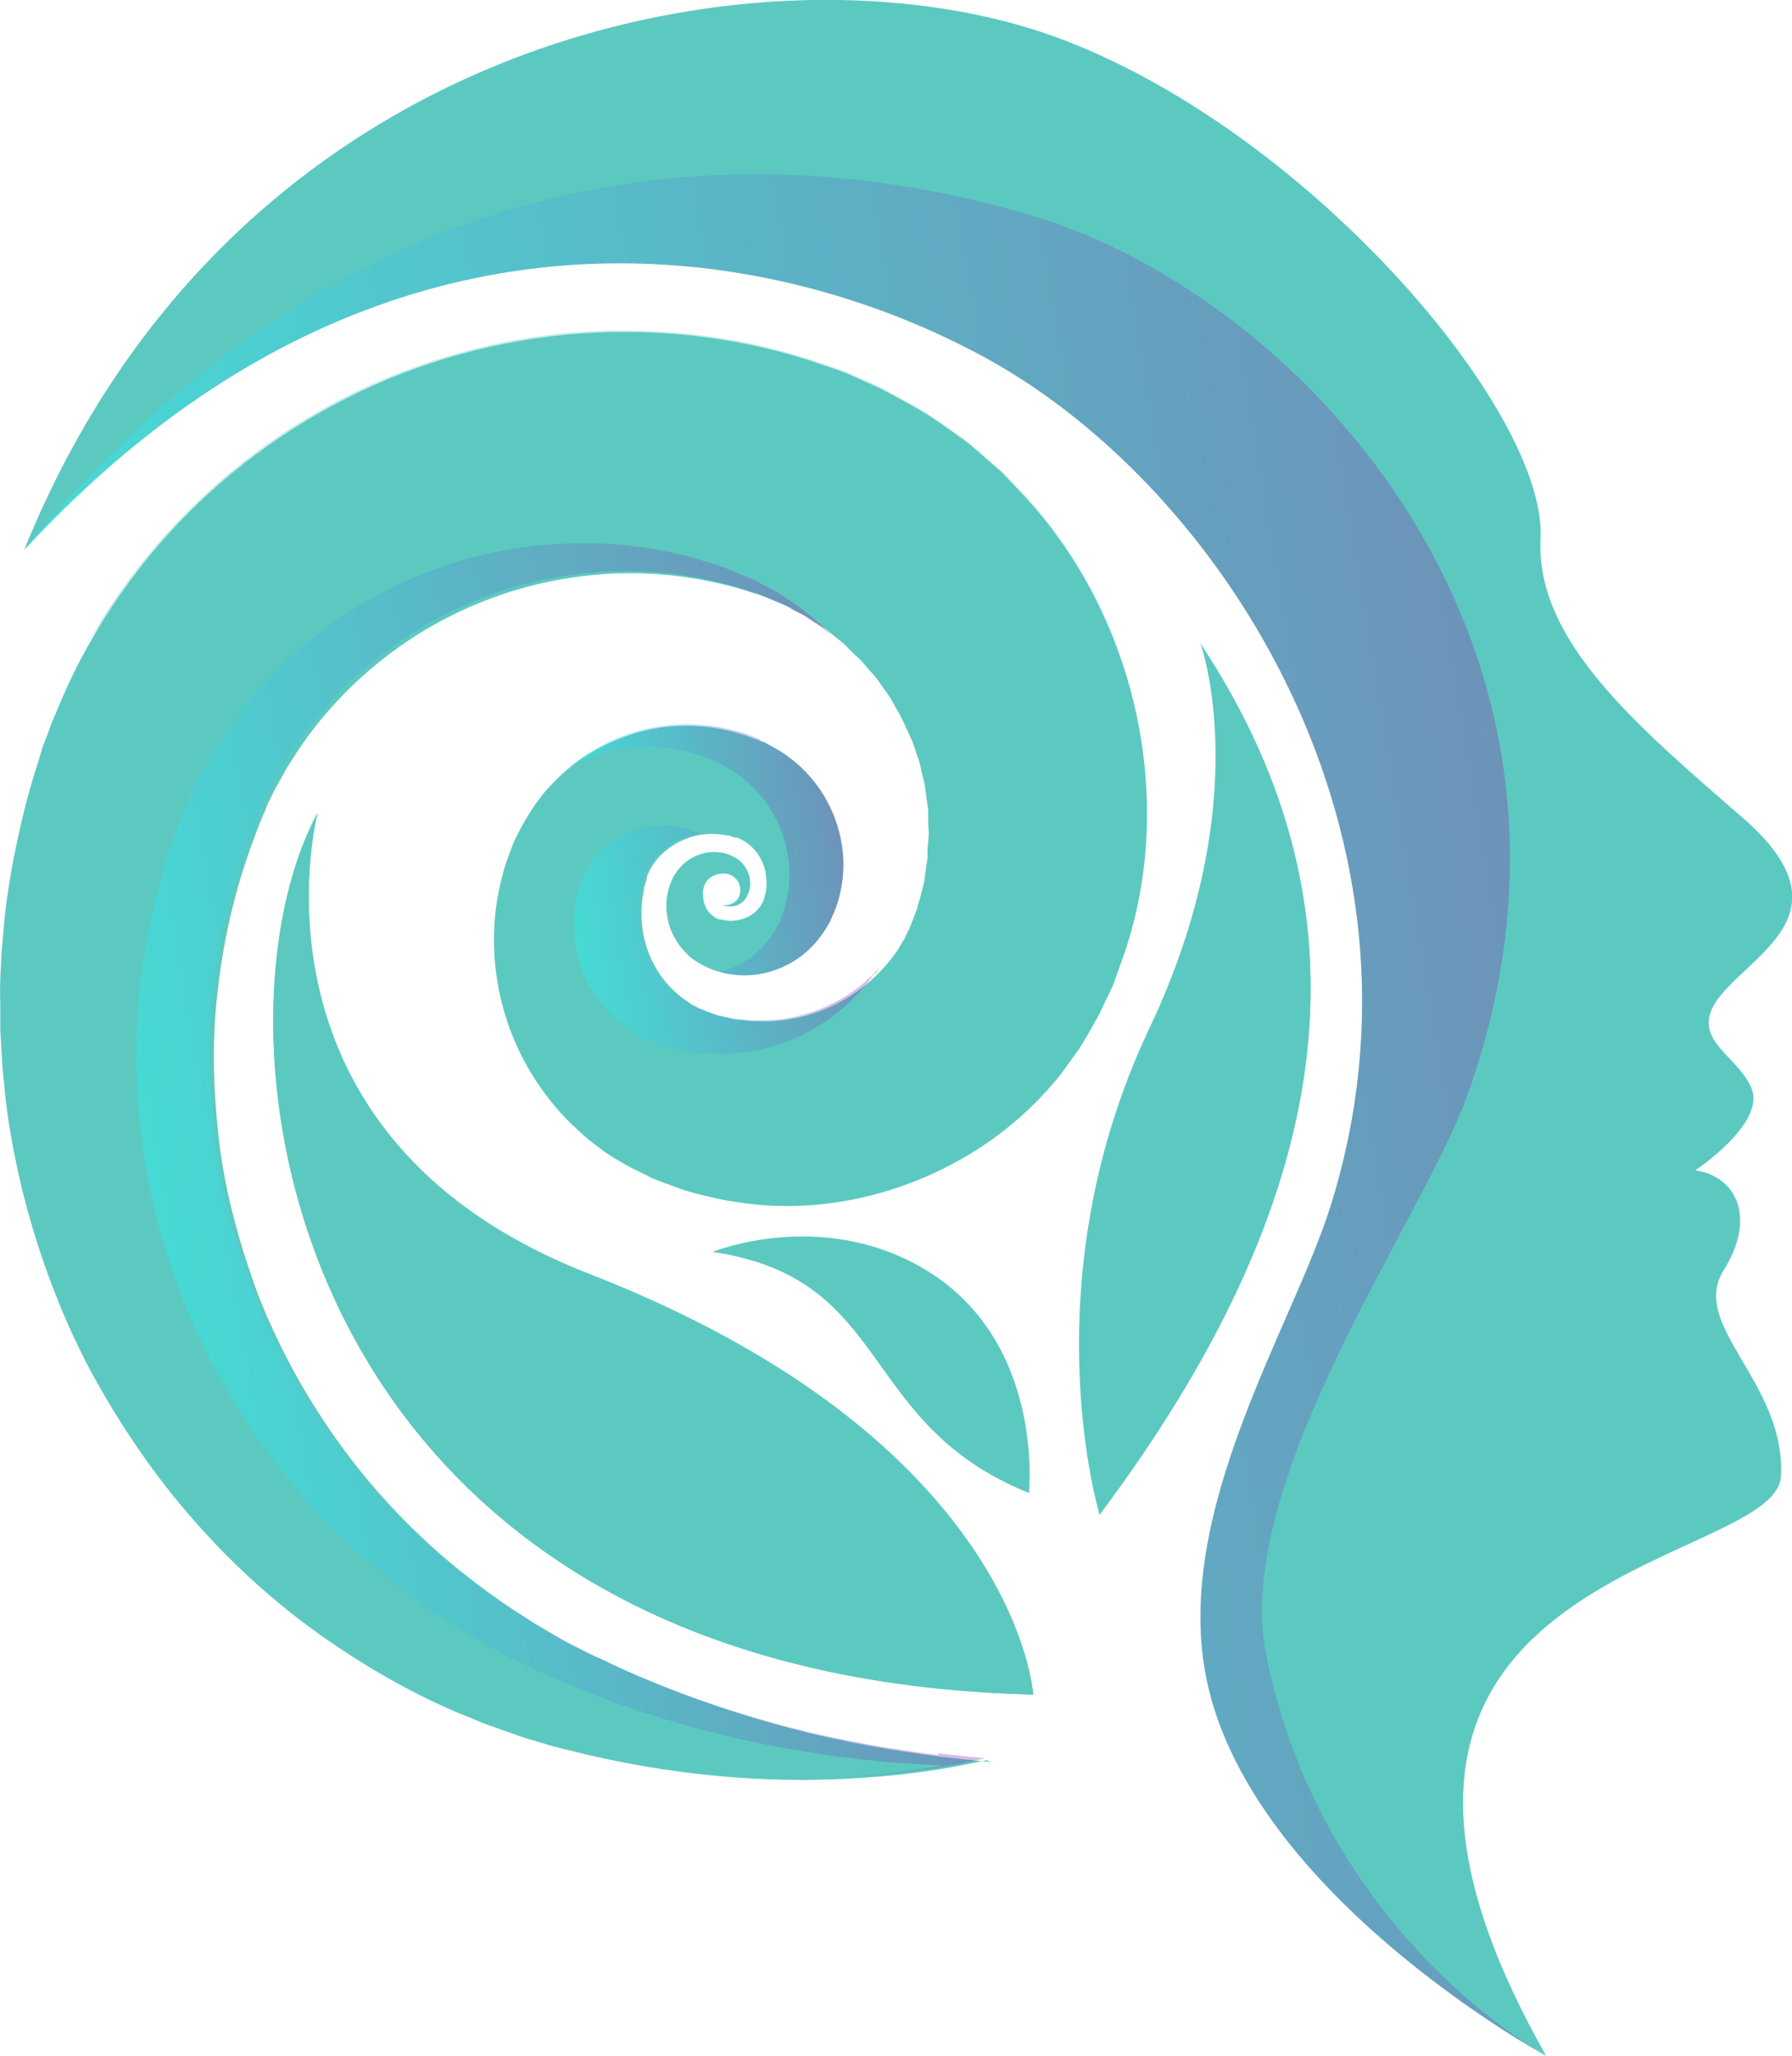
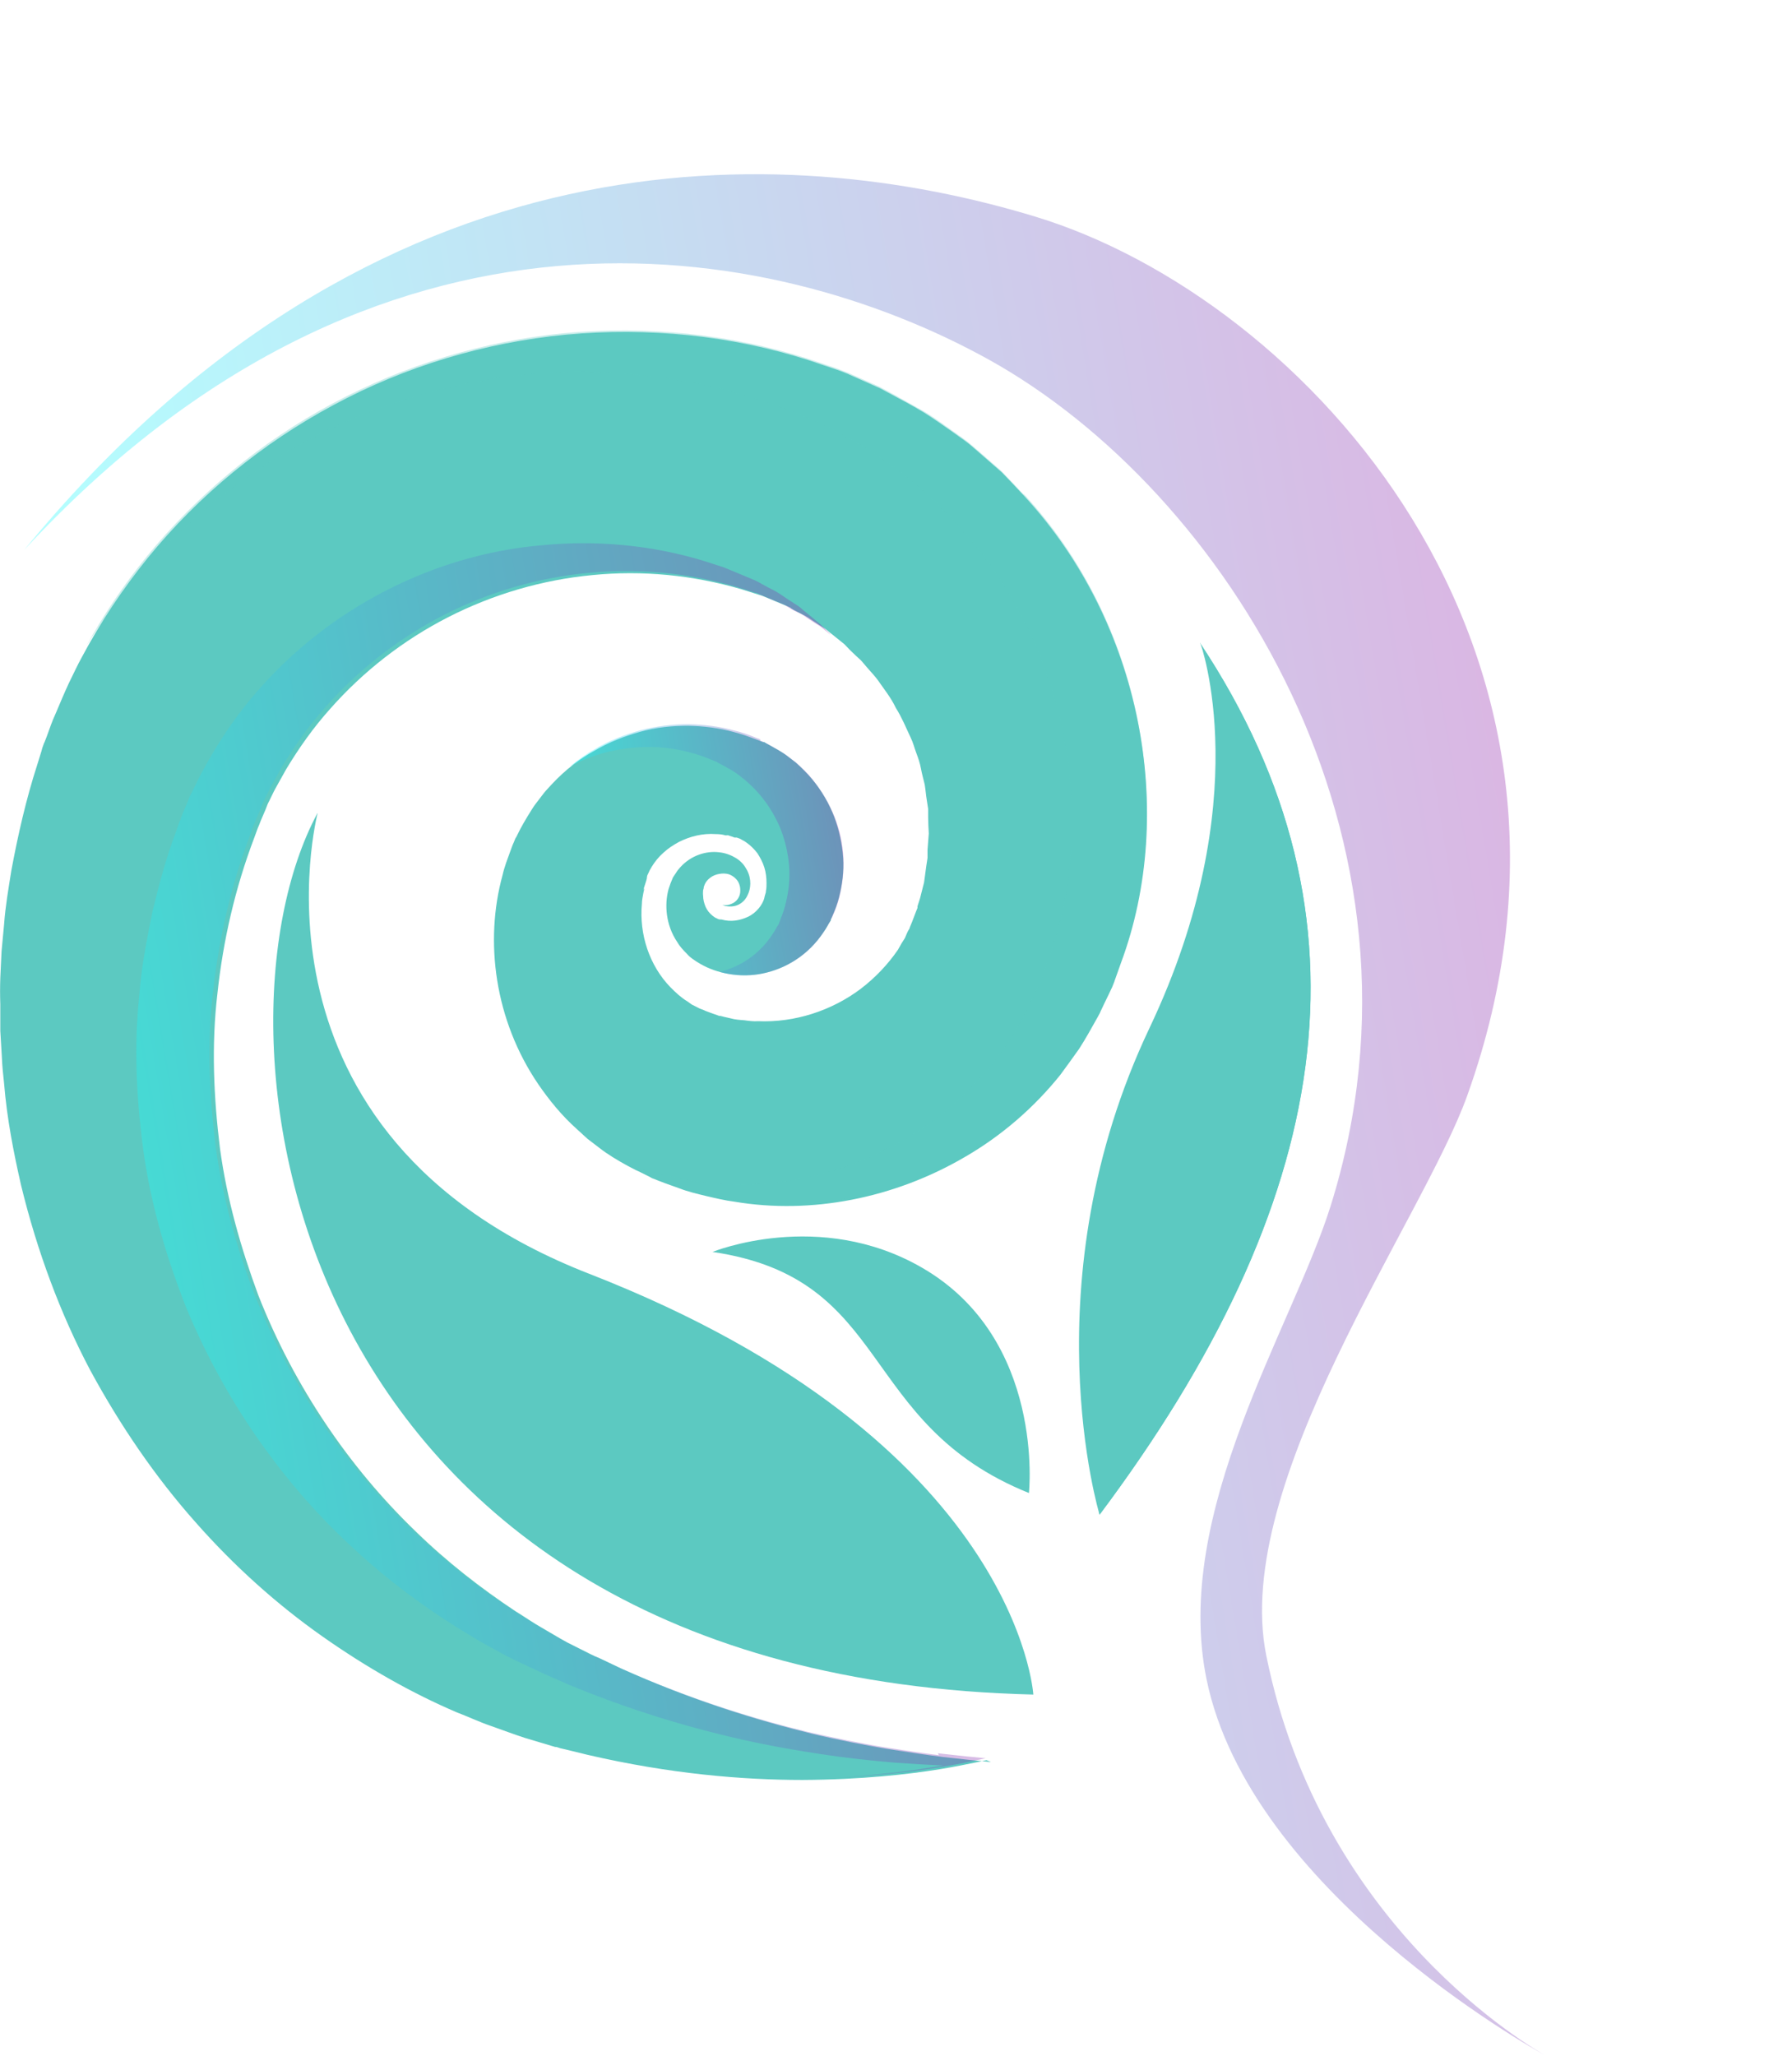
<svg xmlns="http://www.w3.org/2000/svg" xmlns:xlink="http://www.w3.org/1999/xlink" viewBox="0 0 57.09 65.49">
  <defs>
    <style>.h{fill:url(#e);}.i{fill:url(#g);}.j{fill:url(#f);}.k,.l{mix-blend-mode:color-dodge;opacity:.33;}.m{fill:#5cc9c1;}.n{isolation:isolate;}.l{fill:url(#d);}</style>
    <linearGradient id="d" x1="48.95" y1="156.15" x2="94.3" y2="156.15" gradientTransform="translate(-69.31 -105.33) rotate(-9.46)" gradientUnits="userSpaceOnUse">
      <stop offset="0" stop-color="#18ffff" />
      <stop offset="1" stop-color="#8e24aa" />
    </linearGradient>
    <linearGradient id="e" x1="64.83" y1="145.7" x2="73.15" y2="145.7" xlink:href="#d" />
    <linearGradient id="f" x1="49.16" y1="155.53" x2="74.06" y2="155.53" xlink:href="#d" />
    <linearGradient id="g" x1="64.12" y1="148.45" x2="73.73" y2="148.45" xlink:href="#d" />
  </defs>
  <g style="isolation:isolate;">
    <g id="a" />
    <g id="b">
      <g id="c">
        <g>
-           <path d="M.77,17.52C12.01,5.35,24.53,7.59,31.51,11.46c7.5,4.17,14.56,15.23,10.88,26.96-1.21,3.86-5.05,9.74-3.95,15.08,1.42,6.88,10.82,11.99,10.82,11.99-8.86-15.62,7.33-15.48,7.48-18.47s-2.93-4.79-1.83-6.55,.33-3.02-.9-3.19c0,0,2.25-1.49,1.79-2.61s-2.12-1.59-.96-2.99c1.16-1.4,4.04-2.71,.68-5.63-3.36-2.92-6.61-5.65-6.44-8.89,.21-4.08-7.51-13.11-15.5-16C24.52-2.1,7.47,.92,.77,17.52Z" style="fill:#5cc9c1;" />
          <path d="M40.34,52.73c-1.11-5.52,4.99-13.88,6.4-17.82,5.12-14.27-5.2-25.41-13.76-28.01C25.09,4.5,11.97,3.87,.77,17.52,12.01,5.35,24.53,7.59,31.51,11.46c7.5,4.17,14.56,15.23,10.88,26.96-1.21,3.86-5.05,9.74-3.95,15.08,1.38,6.71,10.34,11.73,10.8,11.98-.43-.24-7.16-4.1-8.9-12.75Z" style="fill:url(#d); mix-blend-mode:color-dodge; opacity:.33;" />
          <path d="M31.43,56.07l-.38,.08c-.25,.05-.63,.13-1.12,.21-.99,.16-2.46,.33-4.36,.34-1.9,0-4.22-.19-6.85-.8l-.49-.12-.25-.06-.13-.03-.06-.02s-.09-.03-.07-.02h-.03l-.97-.29c-.34-.11-.71-.25-1.08-.38-.38-.13-.71-.29-1.08-.43-1.43-.61-2.88-1.43-4.3-2.43-1.42-1-2.79-2.22-4.04-3.64-1.26-1.42-2.38-3.05-3.35-4.84-.95-1.8-1.69-3.79-2.2-5.89-.24-1.05-.45-2.13-.54-3.24-.03-.28-.06-.55-.07-.83l-.05-.84v-.84c-.01-.28-.01-.57,0-.85l.04-.85,.08-.85c.04-.57,.14-1.14,.23-1.71,.21-1.13,.47-2.28,.83-3.39l.13-.42,.03-.11c-.02,.06,.05-.14,.05-.14l.02-.04,.07-.18,.13-.36,.07-.18,.1-.23c.13-.31,.27-.64,.4-.92,.14-.28,.27-.57,.42-.84,.59-1.11,1.3-2.17,2.1-3.16,1.61-1.98,3.64-3.65,5.92-4.87,2.28-1.23,4.81-1.99,7.41-2.24,2.59-.24,5.24,.02,7.71,.81,.31,.1,.61,.21,.92,.31l.11,.04c.38,.15,.13,.05,.23,.09l.04,.02,.18,.08,.36,.16,.36,.16,.09,.04,.13,.07,.26,.14c.34,.18,.69,.37,1.02,.57,.32,.2,.58,.39,.87,.59l.42,.3c.14,.1,.27,.22,.4,.33l.78,.68c.24,.25,.48,.5,.71,.75,3.74,4.05,4.87,10.07,3.08,14.88l-.16,.45-.04,.11c-.03,.09,.05-.12-.08,.21l-.02,.04-.08,.17-.16,.33-.08,.17-.02,.04-.03,.07-.07,.13c-.19,.34-.39,.7-.59,1.01-.2,.28-.4,.56-.6,.83-.85,1.06-1.89,1.95-3.03,2.61-2.27,1.33-4.92,1.84-7.35,1.43-.31-.04-.6-.11-.9-.18-.29-.07-.59-.14-.87-.25l-.42-.15-.21-.08-.05-.02-.18-.07-.07-.04-.3-.15-.15-.07-.25-.13c-.33-.18-.66-.38-.9-.57l-.38-.29-.35-.32c-.47-.42-.87-.91-1.22-1.42-1.39-2.04-1.72-4.55-1.14-6.66,.06-.27,.16-.52,.25-.77l.07-.19,.04-.09c.09-.22,.03-.08,.06-.14l.02-.03,.13-.26,.04-.07,.06-.11,.13-.22c.09-.14,.18-.3,.26-.4l.26-.34c.09-.11,.19-.21,.29-.32,.39-.41,.83-.76,1.31-1.02,.47-.28,.97-.47,1.47-.61,.5-.14,1.02-.19,1.52-.19,.5,.01,.99,.07,1.46,.2,.23,.06,.46,.14,.67,.22l.16,.06c.17,.07,.06,.03,.11,.04h.03l.06,.04,.11,.06,.16,.09c.13,.07,.26,.15,.37,.23l.3,.23c.19,.17,.36,.34,.52,.53,.31,.37,.55,.79,.71,1.21,.16,.43,.25,.87,.28,1.3,.03,.43-.03,.86-.13,1.25-.05,.2-.12,.39-.2,.57l-.03,.07s-.05,.12-.03,.08v.02l-.06,.09s-.1,.19-.17,.28c-.5,.75-1.22,1.17-1.94,1.32-.72,.15-1.46,0-1.98-.3-.09-.05-.18-.11-.25-.16-.07-.05-.14-.11-.19-.17-.12-.12-.23-.24-.31-.38-.18-.27-.28-.56-.32-.85-.04-.29-.02-.57,.05-.83,.04-.13,.08-.23,.14-.37l.04-.06,.06-.09c.04-.07,.08-.11,.13-.17,.35-.39,.84-.53,1.24-.48,.2,.02,.38,.09,.53,.18,.18,.11,.28,.24,.36,.39,.15,.29,.12,.59,.02,.79-.09,.21-.27,.32-.41,.35-.14,.03-.24,.01-.31,0-.06-.02-.09-.04-.09-.04,0,0,.15,.06,.36-.06,.1-.06,.19-.17,.21-.32,.02-.16-.02-.34-.15-.46-.06-.06-.15-.11-.21-.13-.1-.03-.21-.03-.31-.01-.2,.03-.4,.17-.47,.36,0,.02-.02,.05-.02,.06,0,.01,0,0,0,.03l-.02,.07s-.01,.12,0,.17c0,.12,.03,.24,.08,.36,.05,.11,.13,.21,.22,.28,.05,.04,.09,.07,.15,.09,.02,.02,.05,.02,.08,.03,.03,0,.03,0,.05,0,.32,.09,.6,.03,.86-.09,.25-.12,.45-.37,.51-.59,0-.03,0,0,.02-.09l.03-.1v-.03c.03-.06-.01,.05,0,.03v-.03c.02-.09,.02-.17,.02-.26,0-.17-.02-.34-.07-.5-.05-.16-.13-.31-.22-.45-.1-.13-.22-.25-.35-.34-.06-.05-.14-.08-.2-.12-.04-.01-.07-.03-.11-.04-.03,0-.04,0-.06,0h-.01l-.05-.02-.12-.04-.06-.02h-.03s-.1-.05,.05,.01h-.08c-.1-.03-.2-.04-.31-.04-.41-.03-.81,.07-1.17,.25-.18,.1-.34,.2-.49,.34-.15,.13-.27,.28-.37,.44l-.07,.12s-.04,.09-.06,.13c-.03,.05-.02,.07-.03,.09,0,.01,0,.02,0,.03h0l-.02,.08-.09,.28v.03s-.06,.13,.02-.07v.05l-.02,.09c-.02,.12-.05,.24-.05,.36-.09,.97,.24,1.97,.91,2.66,.17,.17,.34,.33,.54,.45l.14,.1,.16,.08c.12,.07,.17,.07,.23,.1l.04,.02,.16,.06,.31,.11,.08,.03c-.25-.1-.05-.02-.1-.04h.03l.11,.03,.22,.05c.14,.04,.29,.05,.43,.06,.15,.02,.29,.04,.44,.03,1.16,.05,2.34-.33,3.27-1.03,.46-.35,.87-.78,1.19-1.25,.07-.13,.14-.25,.22-.37,.05-.11,.07-.18,.12-.26l.02-.03h0l.02-.06,.07-.17,.13-.34,.07-.17,.02-.04c-.12,.3-.03,.07-.05,.12v-.06l.08-.25c.04-.17,.09-.34,.13-.51l.07-.52c.01-.09,.03-.17,.04-.26v-.26l.04-.52c-.01-.17-.02-.35-.02-.52,0-.09,0-.17,0-.26l-.04-.26c-.03-.17-.04-.34-.07-.52-.04-.17-.09-.34-.12-.51-.03-.17-.09-.34-.15-.5-.06-.16-.1-.33-.18-.49-.15-.32-.28-.64-.47-.94-.15-.32-.37-.59-.57-.88-.1-.14-.23-.27-.34-.4l-.17-.2c-.06-.07-.13-.12-.19-.18-.13-.12-.25-.24-.37-.37-.14-.11-.27-.22-.41-.33-.07-.05-.13-.11-.2-.16l-.22-.14c-.14-.09-.3-.21-.43-.28-.12-.06-.24-.12-.35-.18l-.08-.05-.04-.03-.09-.04-.36-.15-.36-.15-.18-.07-.05-.02c.07,.03-.21-.08,.13,.05l-.07-.02-.57-.18c-1.54-.45-3.16-.61-4.75-.45-1.59,.15-3.16,.61-4.59,1.34-1.43,.73-2.71,1.73-3.76,2.92-.53,.59-.99,1.24-1.4,1.92-.1,.17-.19,.35-.29,.52-.1,.17-.16,.31-.24,.47l-.06,.12-.07,.18-.15,.35-.07,.18-.02,.04s.05-.13,.02-.05l-.03,.08-.11,.3c-.61,1.61-.99,3.27-1.17,4.94-.2,1.67-.12,3.34,.08,4.96,.22,1.62,.67,3.18,1.22,4.67,1.16,2.95,2.93,5.51,4.98,7.49,1.02,1,2.12,1.85,3.22,2.58,.28,.17,.56,.37,.83,.52,.28,.16,.52,.31,.81,.47l.9,.45h.03s-.03,0,0,.01l.05,.02,.11,.05,.21,.1,.42,.2c2.24,1.01,4.33,1.65,6.09,2.08,.88,.21,1.68,.36,2.38,.48,.7,.11,1.3,.2,1.79,.26,.49,.05,.87,.1,1.13,.12l.39,.04Z" style="fill:#5cc9c1;" />
          <g style="mix-blend-mode:color-dodge; opacity:.33;">
            <path d="M24.22,23.55l-.16-.06c-.22-.09-.44-.17-.67-.22-.46-.13-.96-.19-1.46-.2-.5,0-1.02,.06-1.52,.19-.5,.14-1.01,.33-1.47,.61-.27,.15-.53,.34-.78,.54,.34-.18,.7-.32,1.06-.42,.92-.25,1.87-.26,2.72-.03,.22,.05,.42,.12,.62,.2l.15,.06c.12,.05,.05,.02,.08,.04h.03l.06,.04,.11,.06,.06,.03,.09,.05c.11,.06,.23,.13,.33,.2l.27,.21c.17,.15,.33,.3,.47,.47,.28,.33,.5,.7,.66,1.09,.15,.39,.24,.79,.27,1.18,.03,.39-.01,.78-.1,1.15-.04,.18-.1,.36-.17,.53l-.02,.06s-.04,.09-.03,.07v.02l-.06,.09s-.09,.17-.15,.25c-.42,.65-1.04,1.04-1.68,1.2,.42,.12,.9,.15,1.37,.05,.73-.15,1.45-.57,1.94-1.32,.06-.1,.15-.24,.17-.28l.05-.09v-.02s.05-.08,.05-.08l.03-.07c.08-.18,.15-.37,.2-.57,.1-.4,.15-.82,.13-1.25-.02-.43-.11-.87-.28-1.3-.17-.43-.41-.84-.71-1.21-.15-.19-.33-.36-.52-.53l-.3-.23c-.11-.08-.25-.16-.37-.23l-.16-.09-.11-.06-.06-.03h-.03s.06,0-.11-.06Z" style="fill:url(#e);" />
            <path d="M29.91,55.91c-.49-.06-1.09-.15-1.79-.26-.7-.12-1.5-.28-2.38-.48-1.76-.43-3.85-1.07-6.09-2.08l-.42-.2-.21-.1-.11-.05-.05-.02s.05,.02,0,0h-.03l-.9-.47c-.29-.15-.54-.31-.81-.47-.27-.15-.55-.35-.83-.52-1.11-.73-2.2-1.58-3.22-2.58-2.06-1.98-3.82-4.54-4.98-7.49-.56-1.48-1-3.04-1.22-4.67-.2-1.62-.28-3.29-.08-4.96,.19-1.67,.56-3.33,1.17-4.94l.11-.3v-.03l.03-.04,.07-.18,.15-.35,.07-.18,.06-.12c.08-.16,.14-.29,.24-.47,.1-.17,.19-.35,.29-.52,.41-.68,.87-1.33,1.4-1.92,1.05-1.19,2.34-2.19,3.76-2.92,1.43-.73,3-1.19,4.59-1.34,1.59-.16,3.21,0,4.75,.45l.57,.18h.04l.12,.06,.36,.15,.36,.15,.09,.04,.04,.03,.08,.05c.11,.07,.23,.13,.35,.18,.13,.07,.28,.19,.43,.28l.22,.14c.07,.05,.13,.11,.2,.16,.04,.03,.08,.07,.13,.1l-.34-.34-.46-.38c-.08-.06-.15-.13-.23-.19l-.25-.16c-.16-.1-.33-.23-.49-.32-.15-.08-.3-.15-.45-.24l-.11-.06-.06-.03-.09-.04-.36-.15-.36-.15-.17-.07-.05-.02-.62-.2c-1.67-.51-3.44-.67-5.18-.5-3.49,.3-6.81,2.05-9.07,4.67-.57,.65-1.06,1.36-1.49,2.1-.11,.19-.21,.38-.31,.56-.1,.19-.17,.35-.26,.53l-.07,.13-.07,.18-.15,.35-.07,.18v.03l-.04,.07-.11,.32c-.32,.84-.55,1.71-.76,2.58-.17,.87-.35,1.74-.41,2.62-.19,1.75-.08,3.5,.16,5.19,.26,1.69,.75,3.31,1.36,4.84,1.27,3.04,3.16,5.65,5.33,7.63,1.08,1,2.22,1.84,3.38,2.56,.29,.17,.58,.36,.86,.51,.29,.15,.55,.31,.85,.45l.91,.43,.84,.37c2.3,.95,4.42,1.53,6.2,1.89,.89,.18,1.69,.3,2.4,.4,.7,.09,1.31,.15,1.8,.19,.49,.03,.87,.06,1.13,.07l.39,.02-.38,.06c-.25,.04-.63,.1-1.12,.16-.46,.05-1.02,.11-1.68,.15,1.27-.06,2.28-.19,3.03-.31,.5-.08,.87-.15,1.12-.21l.38-.08-.39-.04c-.26-.02-.64-.07-1.13-.12Z" style="fill:url(#f);" />
-             <path d="M27.91,31.01c.04-.07,.08-.13,.12-.19-.11,.11-.22,.23-.33,.33h-.01c-.12,.12-.24,.22-.37,.32-.93,.7-2.11,1.08-3.27,1.03-.15,0-.29-.01-.44-.03-.15-.01-.29-.02-.43-.06l-.22-.05-.11-.02h-.03s-.15-.06,.1,.04l-.08-.03-.31-.11-.16-.06-.04-.02c-.06-.03-.11-.03-.23-.1l-.16-.08-.14-.1c-.2-.13-.37-.29-.54-.45-.67-.69-.99-1.69-.91-2.66,0-.12,.03-.24,.05-.36v-.09l.02-.05c-.08,.2-.02,.03-.03,.07v-.03l.1-.28,.02-.06h0s0-.03,0-.05c0-.02,0-.04,.03-.09,.02-.03,.03-.06,.04-.09,0,0,0,0,0,0v-.03l.09-.12c.1-.16,.22-.31,.37-.44,.14-.14,.31-.24,.49-.34,.08-.04,.15-.07,.23-.1,.03-.01,.07-.02,.1-.04,.04-.01,.09-.03,.13-.04,.11-.03,.22-.05,.33-.06h0l-.09-.05s-.07-.02-.1-.04h-.02l-.05-.03-.12-.04-.06-.02h-.03s-.08-.04,.03,0l-.09-.02c-.12-.03-.24-.05-.36-.06-.48-.06-.98,.02-1.43,.22-.22,.1-.44,.22-.63,.38-.2,.15-.36,.33-.51,.53-.03,.05-.07,.1-.1,.15l-.09,.16c-.04,.06-.04,.09-.06,.13l-.03,.06v.03l-.04,.06-.1,.27v.03s-.05,.1,0-.04v.05l-.03,.11c-.03,.14-.07,.28-.08,.42-.16,1.13,.17,2.35,.94,3.23,.2,.21,.4,.42,.64,.59l.17,.13,.19,.11c.13,.09,.23,.12,.32,.17l.07,.04,.15,.06,.31,.12,.08,.03c-.17-.07-.03-.01-.06-.03h.03l.12,.04,.25,.06c.16,.05,.33,.07,.5,.09,.17,.03,.33,.06,.5,.05,1.34,.1,2.73-.29,3.86-1.09,.56-.4,1.05-.89,1.45-1.45Z" style="fill:url(#g);" />
            <path d="M32.61,15.75c-.23-.25-.47-.5-.71-.75l-.78-.68c-.13-.11-.26-.23-.4-.33l-.42-.3c-.29-.2-.55-.4-.87-.59-.34-.19-.68-.38-1.02-.57l-.26-.14-.13-.07-.09-.04-.36-.16-.36-.16-.18-.08-.05-.02c-.1-.04,.15,.06-.23-.09l-.11-.04c-.3-.1-.61-.21-.92-.31-2.46-.78-5.11-1.05-7.71-.81-2.59,.25-5.13,1.02-7.41,2.24-2.28,1.22-4.3,2.89-5.92,4.87-.73,.9-1.38,1.86-1.93,2.86,.42-.67,.89-1.33,1.4-1.94,1.54-1.86,3.44-3.45,5.61-4.59,2.16-1.15,4.55-1.87,7-2.12,2.45-.23,4.95,.03,7.28,.76,.29,.09,.58,.19,.87,.29l.11,.04,.17,.07,.05,.02,.18,.08,.36,.15,.36,.15,.09,.04,.12,.06,.23,.12c.31,.17,.62,.34,.93,.51,.29,.18,.54,.36,.81,.55l.39,.28c.13,.1,.25,.21,.37,.31l.73,.63,.66,.69c3.5,3.74,4.58,9.35,2.94,13.86l-.14,.42-.04,.11c-.03,.07,.03-.08-.06,.16l-.02,.04-.08,.17-.15,.33-.08,.17s-.03,.06-.05,.1l-.06,.12c-.17,.31-.34,.63-.52,.91l-.55,.76c-.78,.98-1.73,1.8-2.77,2.42-2.08,1.24-4.52,1.73-6.77,1.37-.28-.03-.56-.1-.83-.16-.27-.06-.55-.13-.81-.22l-.39-.14-.15-.05,.05,.03,.25,.13,.15,.07,.3,.15,.07,.04,.18,.07,.05,.02,.21,.08,.42,.15c.28,.11,.57,.18,.87,.25,.29,.07,.59,.15,.9,.18,2.43,.42,5.08-.1,7.35-1.43,1.14-.66,2.17-1.55,3.03-2.61,.2-.27,.41-.55,.6-.83,.2-.31,.4-.67,.59-1.01l.07-.13,.03-.07,.02-.04,.08-.17,.16-.33,.08-.17,.02-.04c.13-.33,.05-.12,.08-.21l.04-.11,.16-.45c1.79-4.82,.66-10.84-3.08-14.88Z" style="fill:#5cc9c1;" />
          </g>
          <path d="M10.11,25.91c-3.82,7.12-.98,27.5,22.81,28.07,0,0-.48-8.07-14.14-13.4-11.36-4.42-8.66-14.68-8.66-14.68Z" style="fill:#5cc9c1;" />
-           <path d="M18.81,43.24c-7.79-3.04-8.99-10.07-8.97-14.18-.07-1.86,.27-3.15,.27-3.15-3.82,7.12-.98,27.5,22.81,28.07,0,0-.44-5.42-14.11-10.74Z" style="fill:#5cc9c1;" />
          <path d="M38.23,20.48c5.85,8.82,4.16,17.94-3.2,27.77,0,0-2.25-7.41,1.59-15.5,3.45-7.27,1.62-12.27,1.62-12.27Z" style="fill:#5cc9c1;" />
          <path d="M38.23,20.48s3.02,6.42-.43,13.69c-3.84,8.09-2.77,14.08-2.77,14.08,7.37-9.84,9.05-18.95,3.2-27.77Z" style="fill:#5cc9c1;" />
          <path d="M32.78,47.56c-5.5-2.22-4.31-6.83-10.08-7.68,0,0,3.4-1.39,6.67,.5,3.94,2.27,3.41,7.18,3.41,7.18Z" style="fill:#5cc9c1;" />
        </g>
      </g>
    </g>
  </g>
</svg>